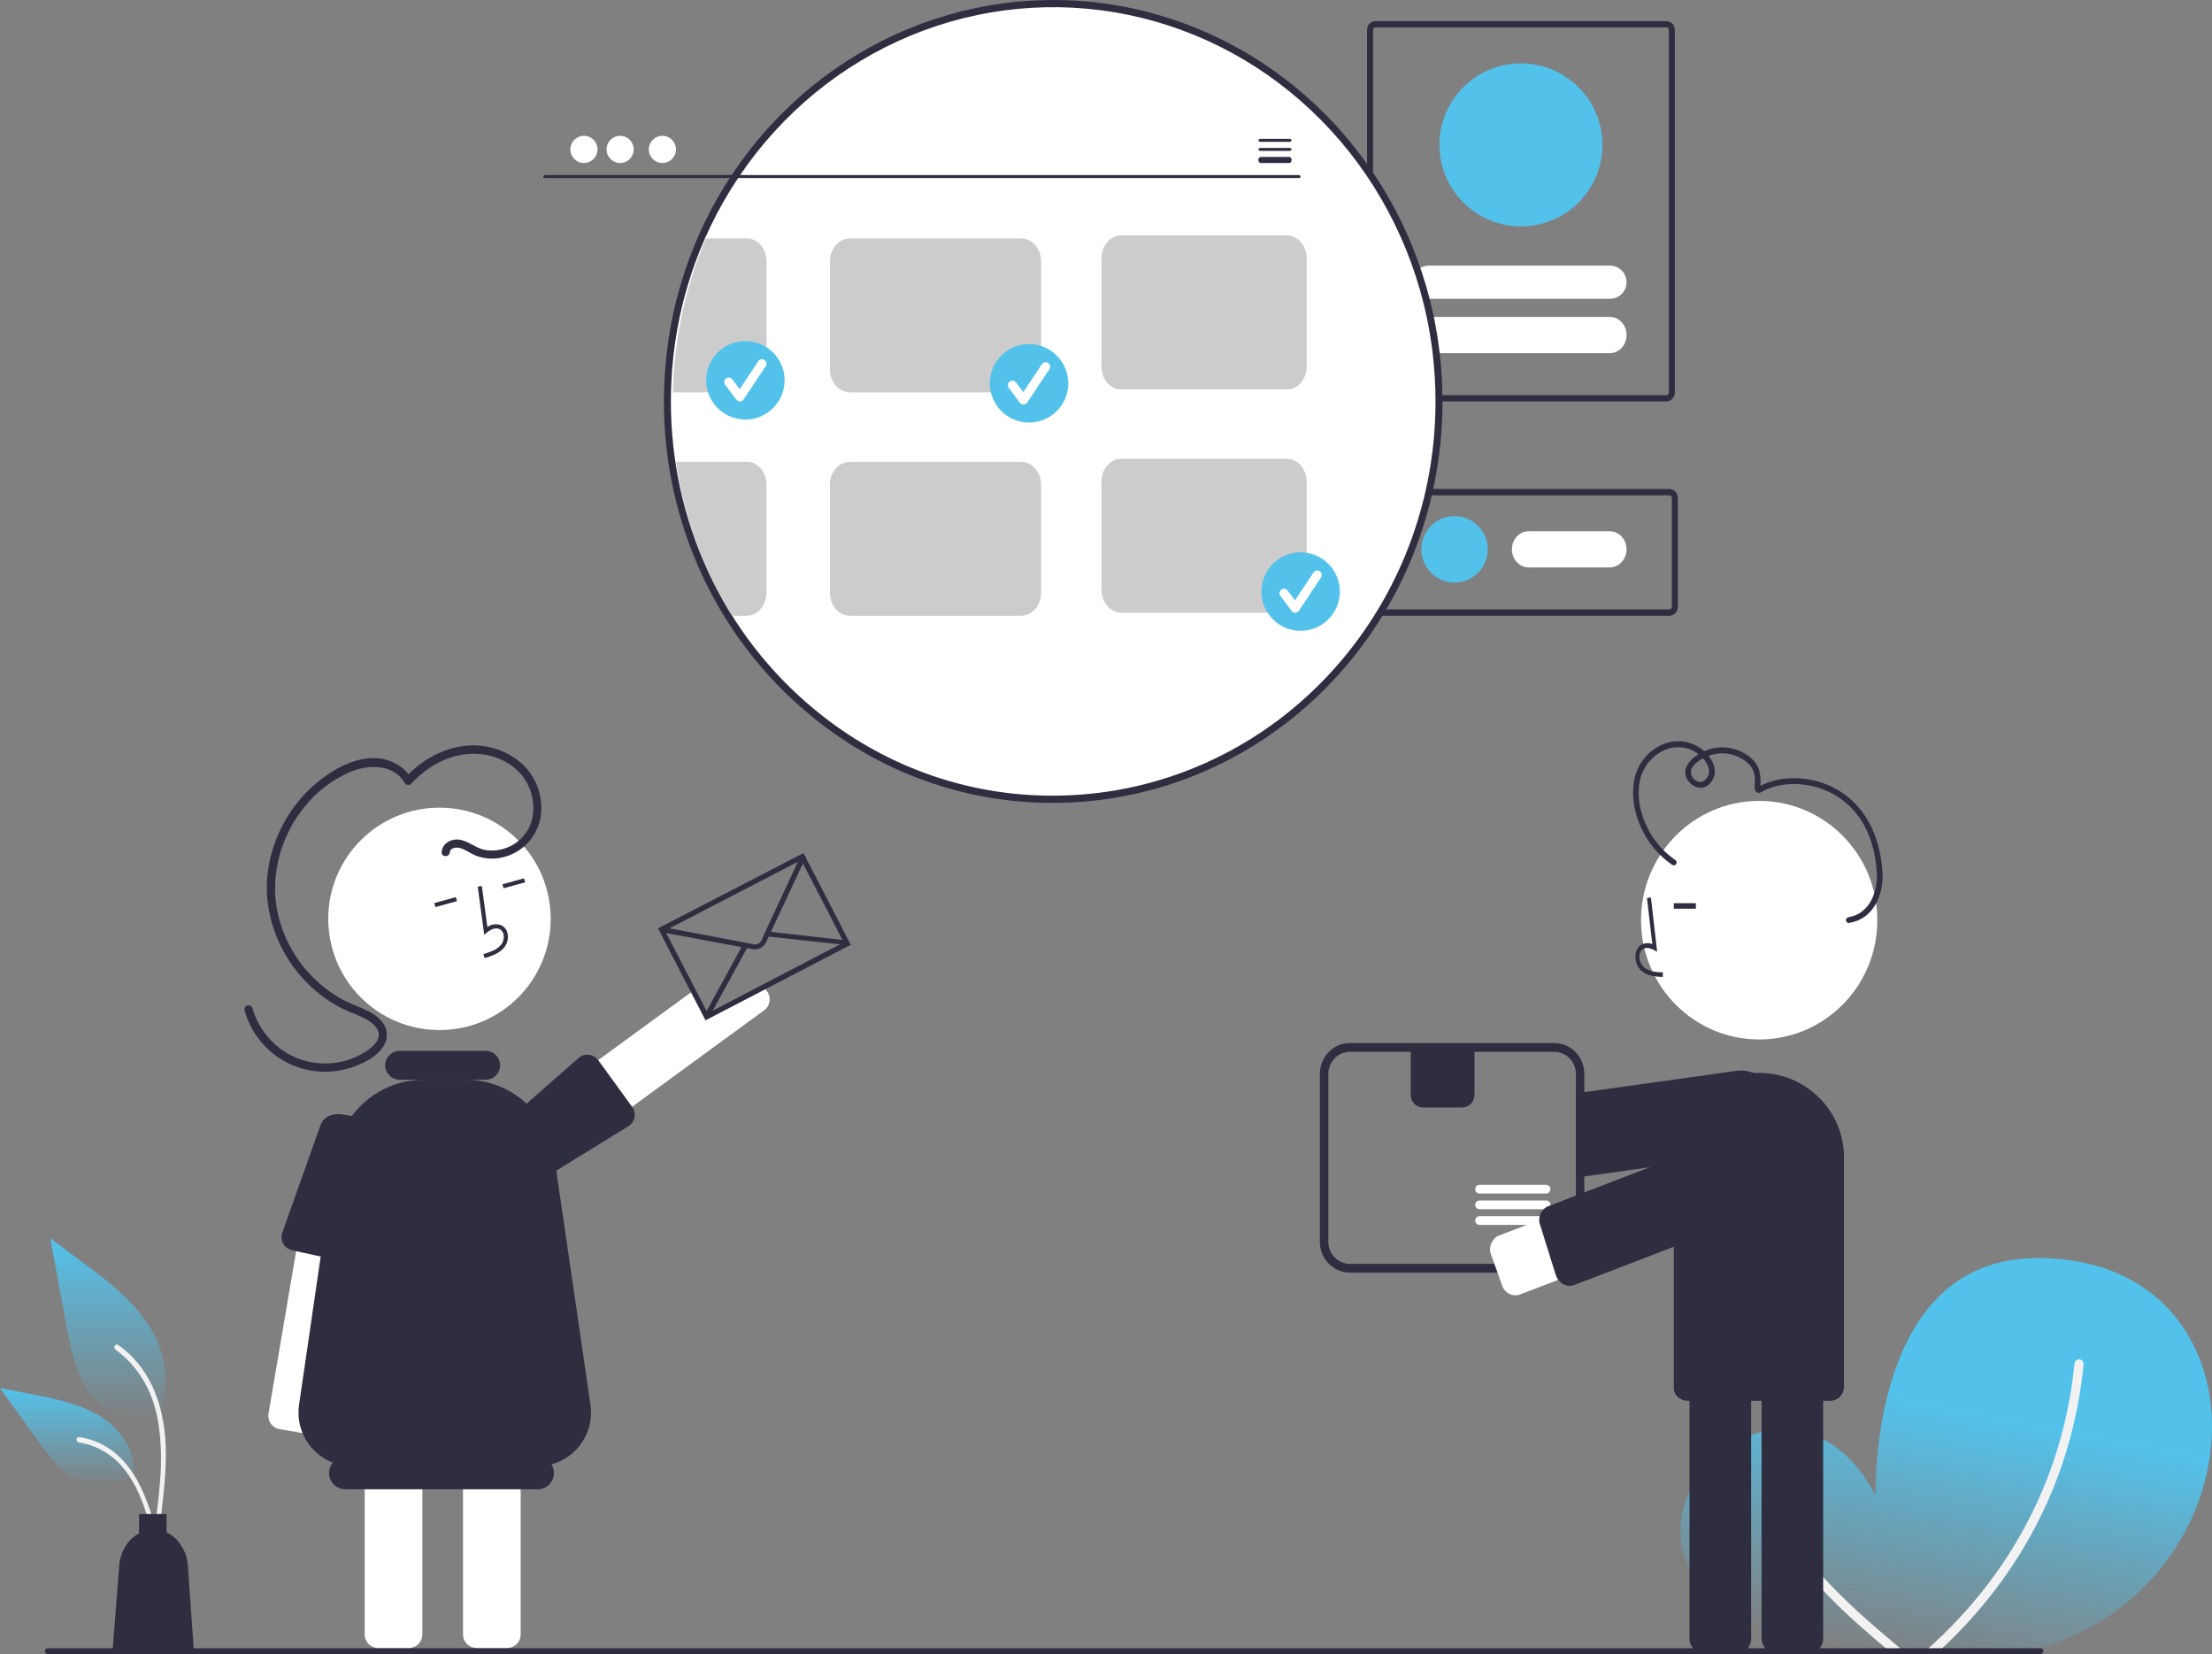
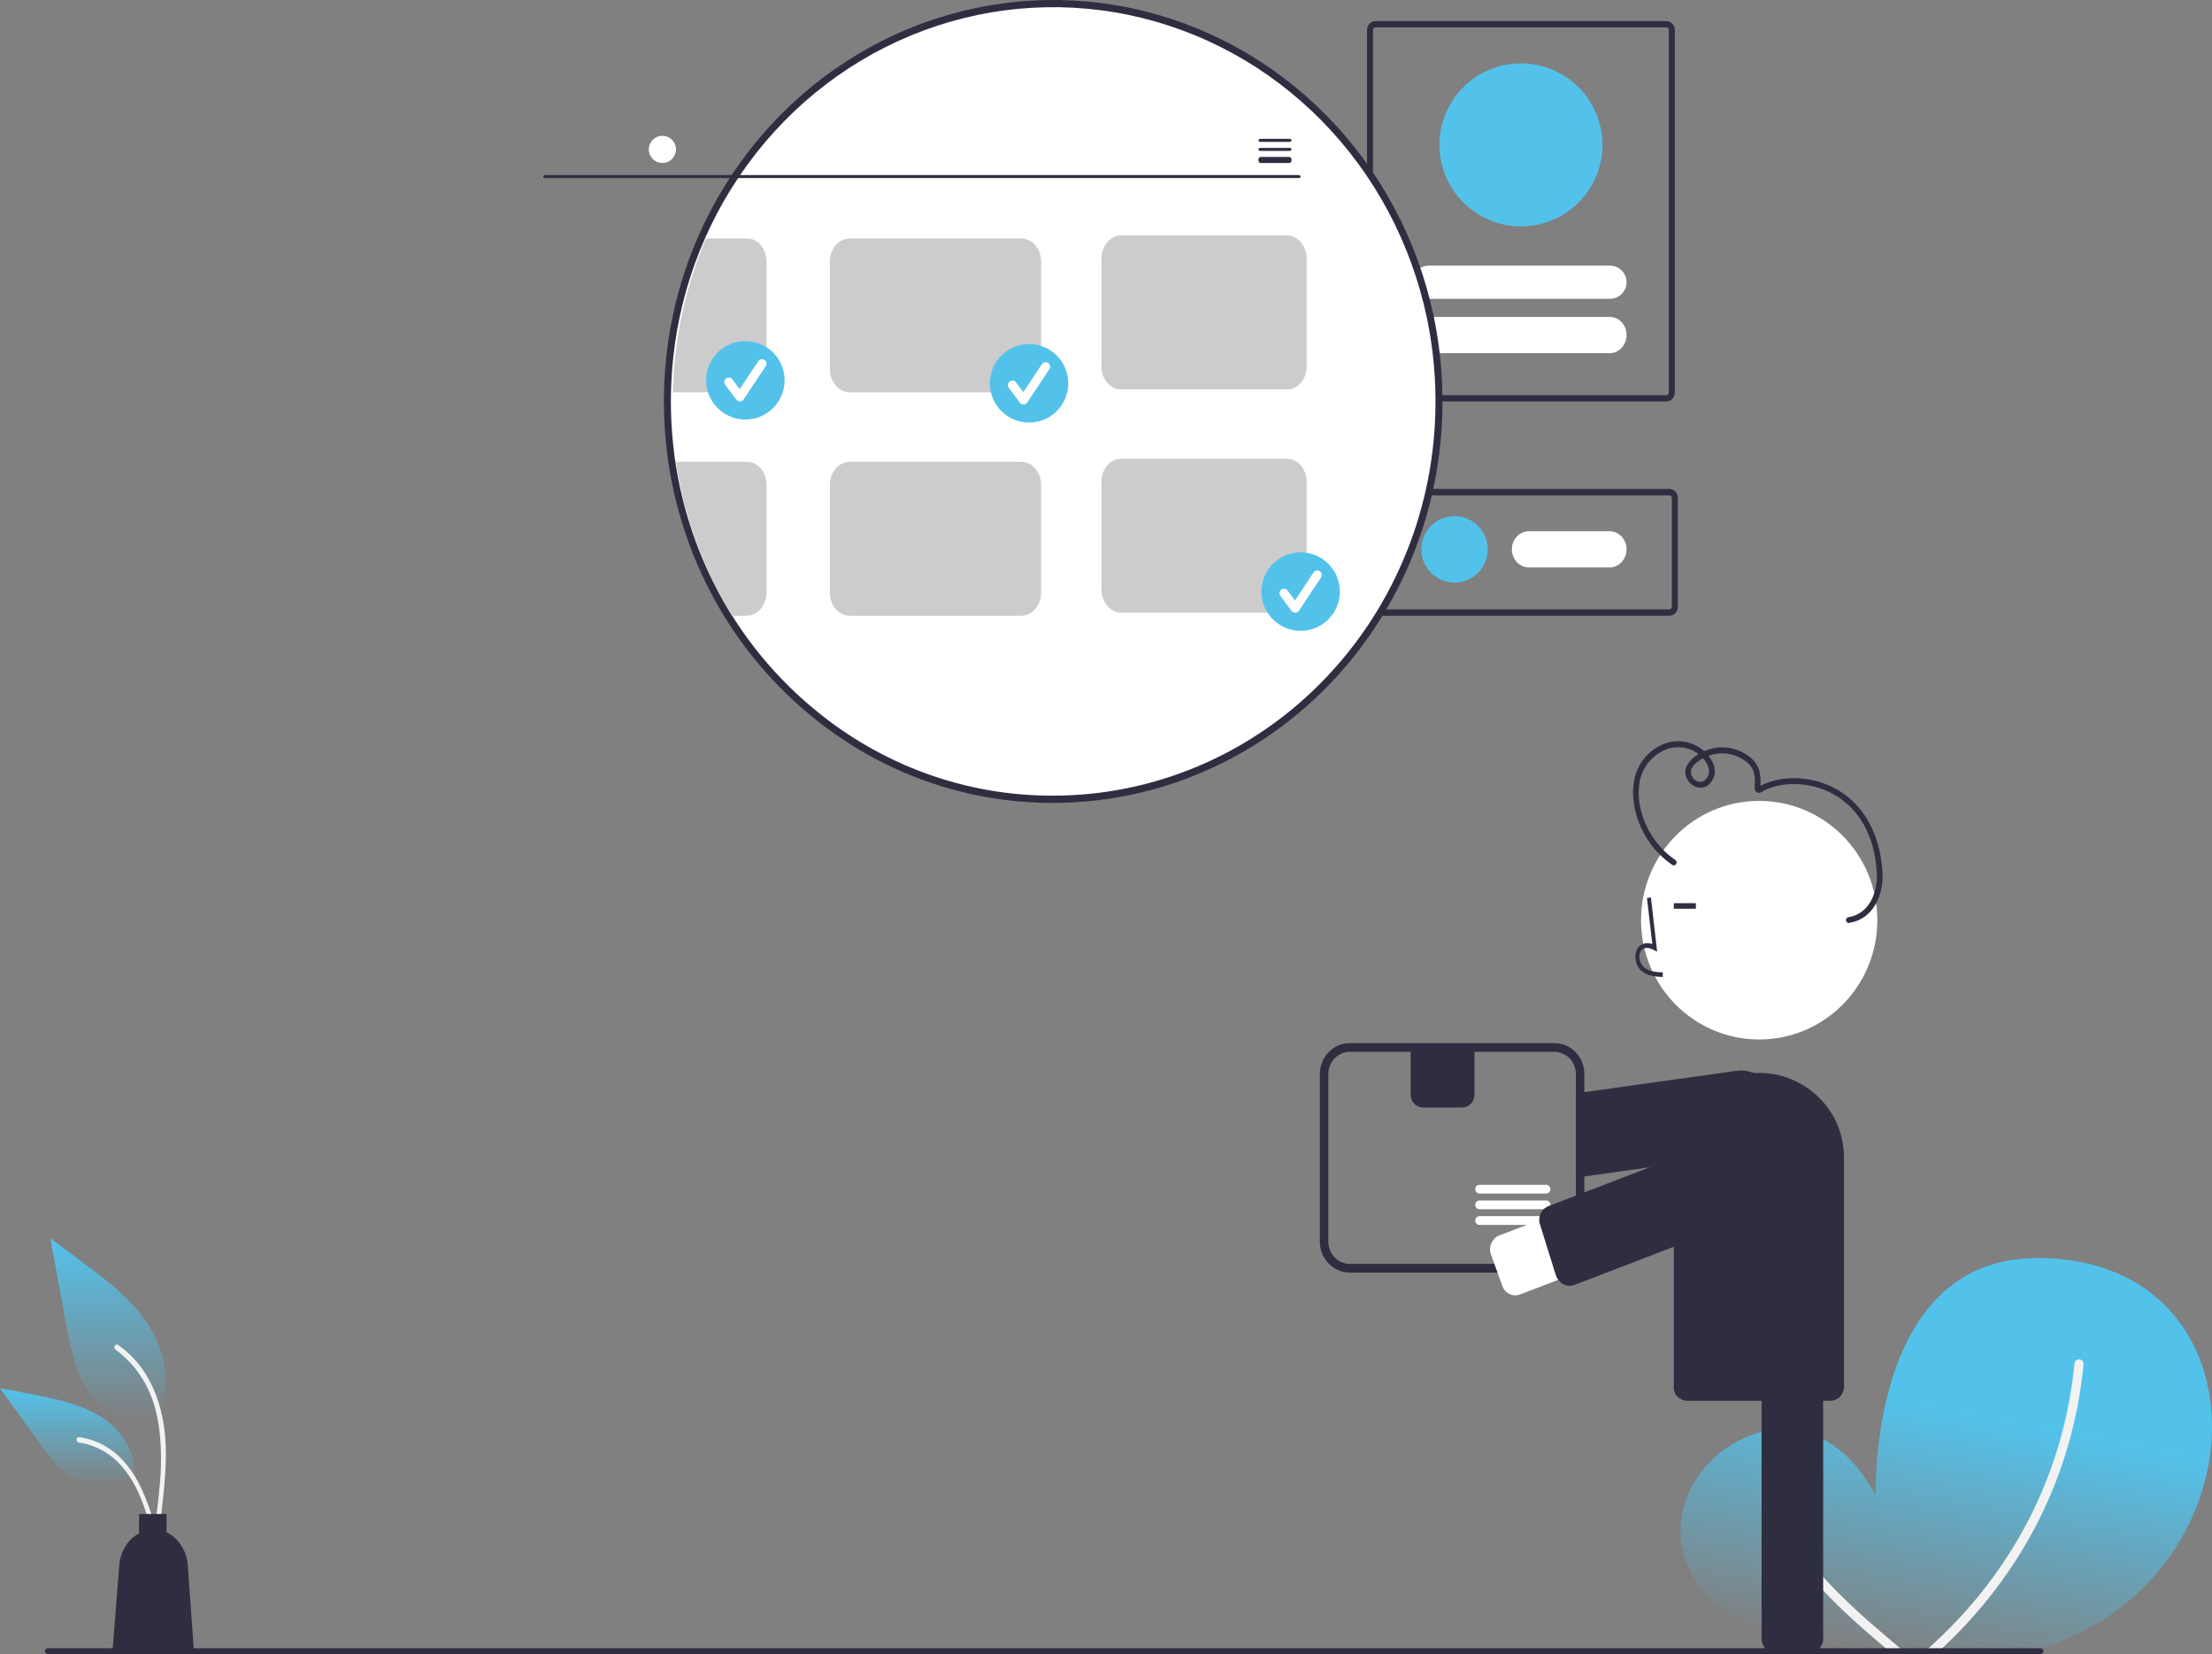
<svg xmlns="http://www.w3.org/2000/svg" width="733" height="548" viewBox="0 0 733 548" fill="none">
  <rect x="0" y="0" width="733" height="548" fill="#808080" stroke="none" />
  <path d="M552.197 133C552.941 132.996 553.652 132.685 554.177 132.137C554.702 131.589 554.998 130.847 555 130.073V9.918C554.998 9.145 554.702 8.404 554.177 7.857C553.652 7.31 552.94 7.002 552.197 7H455.803C455.059 7 454.346 7.307 453.821 7.855C453.295 8.402 453 9.144 453 9.918V130.073C453 130.848 453.295 131.591 453.82 132.14C454.346 132.688 455.059 132.998 455.803 133H552.197ZM553.007 130.073C553.007 130.297 552.922 130.511 552.77 130.67C552.618 130.828 552.412 130.917 552.197 130.917H455.803C455.588 130.917 455.382 130.828 455.23 130.67C455.078 130.511 454.993 130.297 454.993 130.073V9.918C454.993 9.695 455.078 9.48 455.23 9.322C455.382 9.164 455.588 9.075 455.803 9.075H552.197C552.412 9.075 552.618 9.164 552.77 9.322C552.922 9.48 553.007 9.695 553.007 9.918V130.073Z" fill="#2F2E41" />
  <path d="M553.197 162H456.803C456.059 162.002 455.346 162.316 454.82 162.873C454.295 163.431 454 164.185 454 164.972V201.037C454 201.823 454.295 202.576 454.821 203.132C455.347 203.688 456.059 204 456.803 204H553.197C553.94 203.998 554.652 203.685 555.177 203.13C555.702 202.574 555.998 201.822 556 201.037V164.963C555.998 164.178 555.702 163.426 555.177 162.87C554.652 162.315 553.94 162.002 553.197 162ZM455.993 164.972C455.993 164.745 456.078 164.527 456.23 164.366C456.382 164.206 456.588 164.115 456.803 164.115H553.197C553.412 164.115 553.618 164.206 553.77 164.366C553.922 164.527 554.007 164.745 554.007 164.972V201.037C554.007 201.264 553.922 201.482 553.77 201.642C553.618 201.803 553.412 201.893 553.197 201.893H456.803C456.588 201.893 456.382 201.803 456.23 201.642C456.078 201.482 455.993 201.264 455.993 201.037V164.972Z" fill="#2F2E41" />
  <path d="M533.468 88H473.532C470.477 88 468 90.462 468 93.5C468 96.538 470.477 99 473.532 99H533.468C536.523 99 539 96.538 539 93.5C539 90.462 536.523 88 533.468 88Z" fill="white" />
  <path d="M533.468 105H473.532C470.477 105 468 107.686 468 111C468 114.314 470.477 117 473.532 117H533.468C536.523 117 539 114.314 539 111C539 107.686 536.523 105 533.468 105Z" fill="white" />
  <path d="M504 75C518.912 75 531 62.912 531 48C531 33.088 518.912 21 504 21C489.088 21 477 33.088 477 48C477 62.912 489.088 75 504 75Z" fill="#53C2EB" />
  <path d="M506.626 176H533.374C534.866 176 536.297 176.632 537.352 177.757C538.407 178.883 539 180.409 539 182C539 183.591 538.407 185.117 537.352 186.243C536.297 187.368 534.866 188 533.374 188H506.626C505.134 188 503.703 187.368 502.648 186.243C501.593 185.117 501 183.591 501 182C501 180.409 501.593 178.883 502.648 177.757C503.703 176.632 505.134 176 506.626 176Z" fill="white" />
  <path d="M482 193C488.075 193 493 188.075 493 182C493 175.925 488.075 171 482 171C475.925 171 471 175.925 471 182C471 188.075 475.925 193 482 193Z" fill="#53C2EB" />
  <path d="M52.743 469.05C49.395 470.292 45.787 470.593 42.29 469.92C38.79 469.245 35.532 467.61 32.858 465.185C25.945 458.933 23.753 448.496 21.899 438.765C20.222 429.198 18.368 419.805 16.682 410.248L27.631 418.424C35.555 424.328 43.639 430.416 49.174 438.939C54.71 447.462 57.098 459.106 52.715 468.316" fill="url(#paint0_linear_2789_11613)" />
  <path d="M53.249 503.259C54.261 494.388 55.441 485.343 54.766 476.307C54.092 468.306 51.9 460.488 47.517 454.082C45.23 450.738 42.373 447.85 39.087 445.558C38.244 445.037 37.401 446.428 38.244 447.124C43.906 451.253 48.199 457.08 50.542 463.813C53.24 471.466 53.577 479.989 53.24 488.155C52.902 492.986 52.397 498.069 51.722 502.94V503.626C51.891 503.8 52.059 503.974 52.228 503.974H52.734C53.071 503.8 53.24 503.626 53.24 503.288L53.249 503.259Z" fill="#F2F2F2" />
  <path d="M44.463 488.048C42.362 489.935 39.859 491.283 37.157 491.981C34.37 492.615 31.473 492.525 28.727 491.72C21.759 489.662 16.813 483.275 12.607 477.428L0 459.889L10.612 461.938C18.237 463.436 26.02 464.982 32.736 468.934C39.452 472.886 44.725 480.076 44.379 487.671" fill="url(#paint1_linear_2789_11613)" />
  <path d="M52.584 509.907C49.456 498.601 45.775 485.913 35.481 479.477C32.639 477.724 29.48 476.59 26.198 476.143C25.177 476.075 24.99 477.641 26.133 477.921C31.659 478.738 36.725 481.553 40.426 485.864C43.986 489.942 46.43 495.18 48.172 500.437C49.315 503.751 50.139 506.989 51.114 510.264C51.413 511.231 52.884 510.873 52.584 509.907Z" fill="#F2F2F2" />
  <path d="M62.232 518.691C62.12 516.322 61.36 514.033 60.041 512.091C58.892 510.151 57.196 508.62 55.179 507.704V501.616H46.084V508.052C44.191 509.016 42.609 510.526 41.532 512.4C40.363 514.277 39.667 516.427 39.509 518.652L37.289 547.034H64.255L62.232 518.691Z" fill="#2F2E41" />
  <path d="M673.157 546.966H641.901H626.699H598.599C507.566 519.097 589.036 434.04 621.435 495.305C621.754 492.977 619.496 416.8 675.19 416.8C753.925 416.868 751.247 525.9 673.157 546.966Z" fill="url(#paint2_linear_2789_11613)" />
  <path d="M689.08 450.38H688.921C688.549 450.383 688.191 450.528 687.916 450.787C687.641 451.045 687.469 451.4 687.432 451.782C683.835 488.213 667.191 520.749 639.297 545.874C639.144 546.016 639.02 546.188 638.933 546.381C638.846 546.574 638.798 546.783 638.791 546.995V547.488H642.097L642.229 547.362C670.15 521.831 686.823 488.889 690.438 452.091C690.459 451.886 690.44 451.68 690.383 451.483C690.326 451.286 690.231 451.102 690.105 450.943C689.979 450.784 689.823 450.653 689.647 450.556C689.471 450.459 689.279 450.4 689.08 450.38Z" fill="#F2F2F2" />
  <path d="M588.136 501.906C587.91 501.565 587.562 501.331 587.169 501.254C586.775 501.178 586.368 501.267 586.038 501.5C585.708 501.733 585.48 502.092 585.407 502.498C585.333 502.904 585.418 503.324 585.645 503.664C599.751 524.876 613.913 536.829 626.408 547.362L626.539 547.469H629.883V546.985C629.883 546.76 629.835 546.536 629.741 546.333C629.647 546.129 629.51 545.949 629.34 545.806C615.889 534.51 601.999 522.808 588.136 501.906Z" fill="#F2F2F2" />
  <path d="M582.947 344.392C604.584 344.392 622.099 326.708 622.099 304.869C622.099 283.03 604.584 265.346 582.947 265.346C561.31 265.346 543.795 283.03 543.795 304.869C543.795 326.708 561.31 344.392 582.947 344.392Z" fill="white" />
  <path d="M583.745 542.849V450.97C583.736 450.325 583.86 449.685 584.106 449.093C584.353 448.5 584.718 447.967 585.178 447.53C586.074 446.636 587.275 446.14 588.521 446.148H599.377C600.624 446.14 601.825 446.636 602.721 447.53C603.614 448.441 604.128 449.675 604.154 450.97V542.849C604.163 543.496 604.04 544.137 603.793 544.731C603.546 545.325 603.181 545.86 602.721 546.299C601.825 547.193 600.624 547.689 599.377 547.681H588.503C587.256 547.689 586.055 547.193 585.159 546.299C584.71 545.852 584.353 545.316 584.11 544.723C583.867 544.131 583.743 543.493 583.745 542.849Z" fill="#2F2E41" />
-   <path d="M559.86 542.946V452.787C559.873 451.519 560.363 450.306 561.227 449.404C562.146 448.537 563.345 448.055 564.59 448.052H575.549C576.797 448.036 578.003 448.521 578.911 449.404C579.358 449.836 579.711 450.361 579.947 450.944C580.183 451.527 580.296 452.155 580.279 452.787V542.946C580.266 544.214 579.776 545.427 578.911 546.328C577.993 547.195 576.794 547.678 575.549 547.681H564.721C563.47 547.699 562.26 547.213 561.349 546.328C560.874 545.913 560.493 545.395 560.236 544.81C559.978 544.225 559.85 543.588 559.86 542.946Z" fill="#2F2E41" />
  <path d="M554.661 459.551V383.5C554.684 379.798 555.425 376.138 556.841 372.735C558.257 369.333 560.318 366.258 562.904 363.69C568.292 358.422 575.431 355.482 582.854 355.476C590.29 355.417 597.452 358.366 602.805 363.69C605.415 366.238 607.492 369.31 608.91 372.717C610.327 376.123 611.055 379.793 611.048 383.5V459.551C611.035 460.751 610.564 461.897 609.737 462.74C608.857 463.615 607.68 464.1 606.458 464.093H559.157C557.938 464.083 556.768 463.6 555.879 462.74C555.464 462.331 555.14 461.834 554.929 461.284C554.719 460.733 554.628 460.142 554.661 459.551Z" fill="#2F2E41" />
  <path d="M551.008 323.684V322.167C548.572 322.07 546.418 321.877 544.826 320.524C544.35 320.095 543.967 319.569 543.702 318.978C543.404 318.379 543.244 317.718 543.233 317.045C543.205 316.617 543.269 316.188 543.421 315.789C543.551 315.405 543.741 315.046 543.983 314.726C545.013 313.663 546.793 314.049 548.01 314.726L549.134 315.306L547.074 297.332L545.762 297.525L547.542 312.793C546.81 312.494 546.012 312.407 545.236 312.544C544.46 312.68 543.734 313.034 543.14 313.566C542.722 314.005 542.402 314.532 542.203 315.112C542.011 315.737 541.917 316.39 541.922 317.045C541.964 317.941 542.154 318.824 542.484 319.654C542.82 320.444 543.334 321.14 543.983 321.683C546.137 323.49 548.853 323.587 551.008 323.684Z" fill="#2F2E41" />
  <path d="M561.966 299.235H554.66V301.071H561.966V299.235Z" fill="#2F2E41" />
  <path d="M522.195 364.801V385.703L525.005 385.317L581.458 377.586C582.056 377.489 582.634 377.294 583.172 377.006C583.692 376.665 584.154 376.237 584.539 375.74C584.928 375.229 585.209 374.64 585.364 374.011C585.511 373.378 585.549 372.724 585.476 372.078L584.099 361.197C583.937 359.933 583.297 358.787 582.32 358.008C581.84 357.612 581.286 357.322 580.693 357.156C580.1 356.99 579.481 356.951 578.873 357.042L525.005 364.425L522.195 364.801Z" fill="white" />
  <path d="M522.195 362.25V390.168L525.005 389.772L578.517 382.273C580.252 382.032 581.925 381.444 583.443 380.543C584.996 379.703 586.347 378.514 587.396 377.064C588.478 375.626 589.279 373.985 589.756 372.233C590.254 370.48 590.382 368.638 590.131 366.831C589.895 365.039 589.329 363.311 588.464 361.738C587.64 360.139 586.486 358.747 585.083 357.66C583.688 356.547 582.097 355.724 580.399 355.235C578.738 354.679 576.974 354.53 575.248 354.8L524.996 361.844L522.195 362.25Z" fill="#2F2E41" />
  <path d="M488.852 393.985C488.852 394.369 489 394.738 489.263 395.01C489.527 395.282 489.884 395.434 490.257 395.434H512.371C512.744 395.434 513.101 395.282 513.364 395.01C513.628 394.738 513.776 394.369 513.776 393.985C513.776 393.6 513.628 393.232 513.364 392.96C513.101 392.688 512.744 392.535 512.371 392.535H490.257C489.884 392.535 489.527 392.688 489.263 392.96C489 393.232 488.852 393.6 488.852 393.985Z" fill="white" />
  <path d="M488.852 399.184C488.852 399.568 489 399.937 489.263 400.209C489.527 400.481 489.884 400.633 490.257 400.633H512.371C512.744 400.633 513.101 400.481 513.364 400.209C513.628 399.937 513.776 399.568 513.776 399.184C513.776 398.799 513.628 398.431 513.364 398.159C513.101 397.887 512.744 397.734 512.371 397.734H490.257C489.884 397.734 489.527 397.887 489.263 398.159C489 398.431 488.852 398.799 488.852 399.184Z" fill="white" />
  <path d="M488.852 404.373C488.852 404.757 489 405.126 489.263 405.398C489.527 405.67 489.884 405.823 490.257 405.823H512.371C512.744 405.823 513.101 405.67 513.364 405.398C513.628 405.126 513.776 404.757 513.776 404.373C513.776 403.989 513.628 403.62 513.364 403.348C513.101 403.076 512.744 402.924 512.371 402.924H490.257C489.884 402.924 489.527 403.076 489.263 403.348C489 403.62 488.852 403.989 488.852 404.373Z" fill="white" />
  <path d="M447.292 345.581H515.078C517.709 345.581 520.233 346.659 522.095 348.578C523.957 350.497 525.004 353.1 525.006 355.815V411.408C525.001 414.121 523.953 416.722 522.092 418.639C520.23 420.555 517.708 421.632 515.078 421.632H447.292C444.662 421.632 442.139 420.555 440.278 418.639C438.416 416.722 437.368 414.121 437.363 411.408V355.815C437.366 353.1 438.413 350.497 440.275 348.578C442.136 346.659 444.66 345.581 447.292 345.581ZM440.173 411.408C440.178 413.352 440.93 415.215 442.265 416.589C443.599 417.962 445.407 418.733 447.292 418.733H515.078C516.962 418.733 518.77 417.962 520.105 416.589C521.439 415.215 522.191 413.352 522.196 411.408V355.815C522.191 353.869 521.439 352.005 520.105 350.63C518.771 349.256 516.963 348.483 515.078 348.48H488.598V362.753C488.598 363.302 488.493 363.845 488.289 364.353C488.085 364.86 487.787 365.32 487.41 365.708C487.033 366.096 486.586 366.403 486.094 366.612C485.602 366.822 485.075 366.929 484.543 366.927H471.514C470.982 366.929 470.455 366.822 469.964 366.612C469.472 366.403 469.026 366.095 468.65 365.708C468.274 365.32 467.976 364.859 467.773 364.352C467.57 363.845 467.466 363.301 467.467 362.753V348.48H447.292C445.406 348.483 443.598 349.256 442.264 350.63C440.93 352.005 440.178 353.869 440.173 355.815V411.408Z" fill="#2F2E41" />
  <path d="M494.236 411.814C494.516 411.228 494.889 410.696 495.341 410.239C495.785 409.785 496.333 409.452 496.933 409.272L581.176 377.026C581.754 376.83 582.357 376.729 582.965 376.726C583.583 376.756 584.19 376.894 584.764 377.132C585.329 377.424 585.845 377.809 586.29 378.272C586.729 378.728 587.051 379.289 587.227 379.905L590.974 390.322C591.198 390.915 591.305 391.548 591.287 392.184C591.27 392.82 591.128 393.445 590.871 394.024C590.614 394.623 590.238 395.161 589.767 395.6C589.296 396.04 588.74 396.372 588.136 396.575L503.836 428.821C503.262 429.053 502.649 429.163 502.033 429.147C501.417 429.13 500.811 428.987 500.249 428.725C499.675 428.463 499.16 428.08 498.737 427.601C498.314 427.122 497.994 426.556 497.795 425.942L494.048 415.525C493.911 415.189 493.823 414.834 493.786 414.471C493.688 413.559 493.844 412.638 494.236 411.814Z" fill="white" />
  <path d="M515.583 422.55L510.291 405.61C509.914 404.399 510.015 403.083 510.572 401.948C510.853 401.377 511.241 400.869 511.714 400.454C512.187 400.04 512.735 399.726 513.326 399.532L577.019 375.083C578.687 374.515 580.448 374.299 582.199 374.446C583.949 374.594 585.653 375.103 587.209 375.943C590.347 377.616 592.732 380.482 593.86 383.935C594.412 385.655 594.623 387.472 594.482 389.278C594.34 391.084 593.848 392.842 593.035 394.449C591.41 397.687 588.63 400.147 585.28 401.31L521.587 425.768C520.41 426.16 519.131 426.056 518.028 425.478C516.894 424.842 516.025 423.801 515.583 422.55Z" fill="#2F2E41" />
  <path d="M612.723 305.807C612.475 305.827 612.228 305.745 612.039 305.578C611.849 305.411 611.731 305.174 611.712 304.917C611.692 304.661 611.771 304.407 611.933 304.212C612.094 304.016 612.325 303.894 612.573 303.874C619.523 302.734 622.277 295.476 621.94 289.205C621.003 273.743 613.575 266.496 607.525 263.114C599.938 258.891 590.084 258.63 583.565 262.476C583.347 262.611 583.098 262.683 582.844 262.683C582.589 262.683 582.34 262.611 582.122 262.476C581.902 262.333 581.724 262.13 581.606 261.89C581.489 261.65 581.438 261.381 581.457 261.113C581.813 255.943 581.167 253.383 576.222 250.851C574.659 250.089 572.965 249.66 571.238 249.586C569.512 249.513 567.789 249.799 566.171 250.426C568.101 252.803 568.756 255.528 567.857 257.634C566.359 261.113 563.633 261.422 561.769 260.63C559.521 259.664 557.732 256.948 558.744 254.185C559.634 252.323 561.087 250.81 562.884 249.875C561.129 248.536 559.039 247.743 556.862 247.589C554.685 247.435 552.51 247.926 550.595 249.005C548.774 249.963 547.183 251.328 545.937 252.999C544.691 254.671 543.822 256.607 543.392 258.668C542.796 261.901 542.917 265.232 543.748 268.409C545.453 275.174 549.514 281.054 555.156 284.924C555.261 284.993 555.352 285.082 555.423 285.188C555.494 285.293 555.544 285.412 555.57 285.537C555.596 285.662 555.597 285.792 555.575 285.918C555.552 286.044 555.505 286.164 555.436 286.271C555.368 286.378 555.279 286.47 555.176 286.542C555.073 286.613 554.957 286.663 554.835 286.688C554.713 286.713 554.588 286.712 554.466 286.686C554.344 286.66 554.228 286.61 554.126 286.538C548.101 282.397 543.766 276.112 541.949 268.883C541.044 265.415 540.916 261.78 541.575 258.253C542.058 255.904 543.042 253.695 544.457 251.788C545.871 249.88 547.68 248.322 549.752 247.227C552.118 245.906 554.817 245.356 557.492 245.649C560.167 245.942 562.694 247.065 564.738 248.87L565.01 248.754C566.928 247.937 568.99 247.542 571.064 247.596C573.138 247.649 575.179 248.149 577.055 249.063C582.572 251.875 583.612 255.132 583.368 260.36C590.412 256.639 600.565 257.016 608.414 261.384C617.566 266.467 623.036 276.294 623.813 289.031C624.244 296.153 621.003 304.405 612.92 305.729L612.723 305.807ZM564.317 251.237C562.162 252.387 560.823 253.846 560.458 254.861C560.239 255.659 560.321 256.514 560.688 257.252C561.054 257.991 561.678 258.559 562.434 258.842C563.942 259.48 565.244 258.755 566.096 256.852C566.752 255.325 566.04 253.131 564.317 251.237Z" fill="#2F2E41" />
  <path d="M476 132.501C476 134.894 475.943 137.321 475.82 139.697C475.364 148.484 474.054 157.201 471.908 165.716L471.802 165.818V166.207C471.525 167.323 471.231 168.414 470.928 169.462L470.879 169.623C470.414 171.314 469.891 173.005 469.352 174.646L469.303 174.815C460.758 200.824 444.562 223.411 422.989 239.406C401.415 255.4 375.546 264 349.012 263.999C320.136 264.115 292.103 253.93 269.63 235.156C258.769 226.132 249.411 215.326 241.927 203.167C241.396 202.322 240.874 201.476 240.367 200.571C233.497 188.875 228.443 176.135 225.389 162.816C224.632 159.484 224.001 156.127 223.495 152.745C223.413 152.229 223.339 151.713 223.266 151.189C222.42 145.004 221.997 138.765 222 132.518C222 131.377 222 130.218 222 129.077C222 128.722 222 128.358 222 128.011C222 127.487 222 126.971 222.057 126.464C222.755 109.945 226.483 93.714 233.042 78.637C236.189 71.424 239.961 64.521 244.312 58.013C244.475 57.768 244.631 57.531 244.802 57.286C258.949 36.284 278.709 20.014 301.659 10.473C324.608 0.931 349.749 -1.467 373.995 3.573C398.242 8.612 420.541 20.87 438.156 38.843C455.771 56.816 467.936 79.721 473.158 104.749L473.248 105.155C473.991 108.825 474.604 112.605 475.045 116.384C475.681 121.731 476 127.114 476 132.501Z" fill="white" />
  <path d="M478 133.002C478.006 127.555 477.685 122.113 477.039 116.707C476.574 112.785 475.939 108.871 475.148 105.057V104.629L475.034 104.528C469.661 79.268 457.263 56.17 439.357 38.061C421.45 19.951 398.812 7.616 374.212 2.563C349.612 -2.489 324.117 -0.039 300.846 9.614C277.575 19.266 257.538 35.703 243.187 56.912L242.681 57.668C229.013 78.098 221.2 102.084 220.139 126.879C220.049 128.887 220 130.945 220 133.002C219.98 152.944 224.318 172.633 232.694 190.608C241.069 208.583 253.265 224.381 268.377 236.828C291.21 255.823 319.694 266.125 349.033 265.999C376.008 265.994 402.304 257.273 424.223 241.064C446.143 224.855 462.585 201.971 471.238 175.629L471.303 175.436C471.825 173.832 472.33 172.186 472.77 170.615C472.77 170.531 472.826 170.455 472.843 170.397C473.161 169.288 473.47 168.12 473.772 166.944L473.935 166.281C476.064 157.756 477.365 149.033 477.821 140.243C477.935 137.916 478 135.396 478 133.002ZM471.482 166.096V166.474C471.197 167.574 470.904 168.658 470.602 169.699L470.554 169.859C470.081 171.539 469.568 173.219 469.03 174.848L468.981 175.016C460.455 200.851 444.298 223.285 422.778 239.173C401.257 255.06 375.453 263.604 348.984 263.605C320.191 263.719 292.239 253.608 269.827 234.971C254.983 222.749 243.003 207.235 234.776 189.581C226.55 171.927 222.291 152.588 222.314 133.002C222.314 130.987 222.363 128.962 222.452 126.988C223.49 102.638 231.155 79.081 244.572 59.012C244.734 58.777 244.889 58.533 245.06 58.289C259.172 37.428 278.884 21.266 301.777 11.788C324.669 2.309 349.748 -0.073 373.936 4.932C398.123 9.937 420.368 22.112 437.94 39.964C455.512 57.815 467.648 80.567 472.859 105.427L472.941 105.83C473.69 109.484 474.301 113.239 474.741 117.001C475.378 122.31 475.694 127.654 475.686 133.002C475.686 135.379 475.629 137.79 475.499 140.15C475.045 148.878 473.743 157.536 471.613 165.995L471.482 166.096Z" fill="#2F2E41" />
-   <path d="M193.5 54C195.985 54 198 51.985 198 49.5C198 47.015 195.985 45 193.5 45C191.015 45 189 47.015 189 49.5C189 51.985 191.015 54 193.5 54Z" fill="white" />
-   <path d="M205.5 54C207.985 54 210 51.985 210 49.5C210 47.015 207.985 45 205.5 45C203.015 45 201 47.015 201 49.5C201 51.985 203.015 54 205.5 54Z" fill="white" />
  <path d="M219.5 54C221.985 54 224 51.985 224 49.5C224 47.015 221.985 45 219.5 45C217.015 45 215 47.015 215 49.5C215 51.985 217.015 54 219.5 54Z" fill="white" />
  <path d="M427.277 46H417.723C417.532 46 417.348 46.053 417.212 46.146C417.076 46.24 417 46.367 417 46.5C417 46.633 417.076 46.76 417.212 46.854C417.348 46.947 417.532 47 417.723 47H427.277C427.468 47 427.652 46.947 427.788 46.854C427.924 46.76 428 46.633 428 46.5C428 46.367 427.924 46.24 427.788 46.146C427.652 46.053 427.468 46 427.277 46Z" fill="#2F2E41" />
  <path d="M427.277 49H417.723C417.532 49 417.348 49.053 417.212 49.146C417.076 49.24 417 49.367 417 49.5C417 49.633 417.076 49.76 417.212 49.854C417.348 49.947 417.532 50 417.723 50H427.277C427.468 50 427.652 49.947 427.788 49.854C427.924 49.76 428 49.633 428 49.5C428 49.367 427.924 49.24 427.788 49.146C427.652 49.053 427.468 49 427.277 49Z" fill="#2F2E41" />
  <path d="M427.277 52H417.723C417.532 52 417.348 52.105 417.212 52.293C417.076 52.48 417 52.735 417 53C417 53.265 417.076 53.52 417.212 53.707C417.348 53.895 417.532 54 417.723 54H427.277C427.468 54 427.652 53.895 427.788 53.707C427.924 53.52 428 53.265 428 53C428 52.735 427.924 52.48 427.788 52.293C427.652 52.105 427.468 52 427.277 52Z" fill="#2F2E41" />
  <path d="M254 86.644V122.374C254 126.589 251.127 130.009 247.59 130H223C223 129.641 223 129.273 223 128.923C223 128.393 223 127.871 223.057 127.358C223.748 110.655 227.443 94.244 233.943 79H247.557C251.159 79 254 82.42 254 86.644Z" fill="#CCCCCC" />
  <path d="M338.38 79H281.62C277.967 79 275 82.417 275 86.637V122.312C275 126.532 277.967 129.949 281.62 130H338.38C342.033 130 344.992 126.583 345 122.312V86.637C344.992 82.417 342.033 79 338.38 79Z" fill="#CCCCCC" />
  <path d="M426.529 78H371.431C367.882 78 365.008 81.42 365 85.644V121.356C365 125.571 367.882 128.991 371.431 129H426.569C430.126 129 433 125.58 433 121.356V85.644C432.959 81.42 430.085 78 426.529 78Z" fill="#CCCCCC" />
  <path d="M254 160.614V196.309C254 200.531 251.09 203.949 247.489 204H242.556C242.021 203.145 241.495 202.291 240.986 201.377C234.065 189.543 228.977 176.653 225.907 163.178C225.145 159.811 224.51 156.418 224 153H247.513C251.114 152.983 254 156.393 254 160.614Z" fill="#CCCCCC" />
  <path d="M338.38 153H281.62C277.967 153 275 156.421 275 160.636V196.355C275 200.579 277.967 204 281.62 204H338.38C342.033 204 344.992 200.579 345 196.355V160.636C344.992 156.421 342.033 153 338.38 153Z" fill="#CCCCCC" />
  <path d="M426.528 152H371.43C367.882 152 365.008 155.417 365 159.629V195.312C365 199.532 367.882 202.949 371.43 203H426.568C426.747 203 426.926 203 427.096 203C427.792 202.94 428.47 202.74 429.093 202.411C430.292 201.747 431.292 200.747 431.982 199.52C432.671 198.294 433.023 196.89 432.999 195.465V159.629C432.958 155.417 430.084 152 426.528 152Z" fill="#CCCCCC" />
  <path d="M247 139C254.18 139 260 133.18 260 126C260 118.82 254.18 113 247 113C239.82 113 234 118.82 234 126C234 133.18 239.82 139 247 139Z" fill="#53C2EB" />
  <path d="M245.182 133C244.951 133 244.724 132.946 244.518 132.843C244.311 132.74 244.132 132.59 243.994 132.405L240.362 127.541C240.229 127.387 240.129 127.207 240.068 127.012C240.007 126.818 239.987 126.613 240.008 126.41C240.03 126.207 240.093 126.011 240.193 125.834C240.294 125.656 240.429 125.502 240.592 125.379C240.755 125.256 240.941 125.168 241.138 125.121C241.336 125.073 241.542 125.067 241.742 125.102C241.943 125.138 242.134 125.214 242.303 125.326C242.473 125.438 242.618 125.585 242.729 125.755L245.114 128.935L251.224 119.752C251.325 119.575 251.461 119.42 251.624 119.298C251.786 119.175 251.973 119.088 252.171 119.041C252.369 118.993 252.574 118.987 252.775 119.023C252.975 119.059 253.166 119.135 253.336 119.248C253.505 119.361 253.65 119.507 253.761 119.678C253.872 119.849 253.946 120.042 253.98 120.243C254.013 120.444 254.005 120.65 253.956 120.848C253.907 121.046 253.817 121.231 253.694 121.393L246.412 132.328C246.282 132.526 246.106 132.69 245.899 132.805C245.692 132.921 245.461 132.984 245.224 132.991L245.182 133Z" fill="white" />
  <path d="M341 140C348.18 140 354 134.18 354 127C354 119.82 348.18 114 341 114C333.82 114 328 119.82 328 127C328 134.18 333.82 140 341 140Z" fill="#53C2EB" />
  <path d="M339.128 134C338.895 134 338.666 133.946 338.458 133.842C338.25 133.738 338.069 133.587 337.929 133.401L334.3 128.513C334.061 128.195 333.959 127.795 334.015 127.402C334.071 127.009 334.281 126.654 334.599 126.416C334.917 126.177 335.317 126.075 335.71 126.131C336.103 126.187 336.458 126.397 336.697 126.715L339.093 129.917L345.265 120.663C345.486 120.334 345.828 120.106 346.216 120.029C346.605 119.951 347.008 120.032 347.337 120.252C347.666 120.472 347.894 120.814 347.971 121.203C348.049 121.591 347.968 121.995 347.748 122.324L340.412 133.332C340.279 133.53 340.101 133.694 339.893 133.81C339.685 133.927 339.452 133.992 339.213 134H339.128Z" fill="white" />
  <path d="M431 209C438.18 209 444 203.18 444 196C444 188.82 438.18 183 431 183C423.82 183 418 188.82 418 196C418 203.18 423.82 209 431 209Z" fill="#53C2EB" />
  <path d="M429.191 203C428.96 203 428.732 202.946 428.526 202.842C428.319 202.739 428.139 202.588 428.001 202.403L424.362 197.53C424.229 197.375 424.129 197.195 424.068 196.999C424.007 196.804 423.987 196.598 424.008 196.395C424.03 196.192 424.093 195.995 424.194 195.817C424.294 195.639 424.43 195.483 424.593 195.36C424.756 195.237 424.942 195.149 425.14 195.101C425.339 195.054 425.544 195.047 425.745 195.083C425.946 195.118 426.137 195.195 426.307 195.307C426.478 195.42 426.623 195.567 426.734 195.738L429.123 198.93L435.244 189.714C435.348 189.542 435.486 189.394 435.649 189.277C435.812 189.161 435.997 189.078 436.192 189.035C436.388 188.992 436.59 188.989 436.787 189.026C436.984 189.063 437.171 189.139 437.338 189.251C437.504 189.362 437.647 189.506 437.756 189.674C437.866 189.842 437.941 190.031 437.976 190.229C438.012 190.427 438.007 190.63 437.963 190.825C437.918 191.021 437.835 191.206 437.717 191.369L430.432 202.343C430.3 202.541 430.121 202.704 429.913 202.819C429.704 202.933 429.471 202.995 429.233 203H429.191Z" fill="white" />
  <path d="M180.732 59C180.533 58.992 180.345 58.936 180.204 58.842C180.135 58.795 180.082 58.74 180.047 58.678C180.012 58.617 179.996 58.552 180.001 58.486C180.005 58.358 180.083 58.236 180.217 58.145C180.352 58.055 180.534 58.003 180.724 58H430.33C430.514 58.013 430.684 58.071 430.808 58.163C430.932 58.256 431 58.376 431 58.5C431 58.624 430.932 58.744 430.808 58.837C430.684 58.929 430.514 58.987 430.33 59H180.732Z" fill="#2F2E41" />
  <path d="M676.182 548H15.839C15.591 548 15.352 547.898 15.177 547.717C15.001 547.536 14.902 547.29 14.902 547.034C14.902 546.777 15.001 546.532 15.177 546.35C15.352 546.169 15.591 546.067 15.839 546.067H676.182C676.431 546.067 676.669 546.169 676.845 546.35C677.02 546.532 677.119 546.777 677.119 547.034C677.119 547.29 677.02 547.536 676.845 547.717C676.669 547.898 676.431 548 676.182 548Z" fill="#2F2E41" />
  <g clip-path="url(#clip0_2789_11613)">
    <path d="M229.318 328.535L173.554 369.24C172.601 369.943 171.965 370.995 171.785 372.166C171.604 373.336 171.894 374.53 172.591 375.488L178.591 383.7C179.297 384.654 180.351 385.29 181.523 385.47C182.696 385.65 183.892 385.36 184.851 384.663L253.232 334.716C253.706 334.368 254.107 333.93 254.413 333.428C254.718 332.925 254.921 332.367 255.01 331.786C255.1 331.205 255.074 330.612 254.934 330.041C254.794 329.47 254.543 328.932 254.195 328.458L253.415 327.399L233.989 337.508L229.318 328.535Z" fill="white" />
    <path d="M281.577 312.342L281.307 311.831L275.606 300.731L266.996 284.114L267.082 283.941L266.62 283.401L266.196 282.67L218.041 307.566L233.788 338.047L281.943 313.015L281.577 312.342ZM264.395 285.529L253.541 308.837L252.289 311.668C252.084 312.048 251.777 312.364 251.403 312.582C251.029 312.799 250.603 312.909 250.17 312.9H249.939L246.886 312.284L221.845 307.566L264.395 285.529ZM245.711 313.786L234.154 334.966L220.786 309.145L245.711 313.786ZM236.205 334.822L247.541 314.123L249.689 314.508H250.247C250.642 314.521 251.035 314.469 251.413 314.354C252.429 314.008 253.276 313.289 253.782 312.342L254.745 310.31L278.36 312.871L236.205 334.822ZM255.467 308.731L266.062 286.087L274.335 301.992L279.15 311.417L255.467 308.731Z" fill="#2F2E41" />
    <path d="M108.372 381.188L118.388 382.892C119.558 383.092 120.6 383.748 121.286 384.715C121.972 385.682 122.246 386.883 122.048 388.052L107.823 471.541C107.62 472.711 106.962 473.753 105.993 474.438C105.024 475.124 103.822 475.398 102.651 475.2L92.635 473.496C91.465 473.295 90.423 472.64 89.737 471.672C89.051 470.705 88.777 469.505 88.975 468.335L103.19 384.846C103.393 383.674 104.052 382.631 105.024 381.945C105.995 381.259 107.2 380.986 108.372 381.188Z" fill="white" />
    <path d="M114.014 369.336L122.942 370.694C124.098 370.964 125.098 371.681 125.725 372.689C126.352 373.696 126.553 374.91 126.284 376.066L120.785 414.97C120.512 416.126 119.793 417.126 118.784 417.753C117.774 418.379 116.558 418.58 115.401 418.311L96.727 414.21C95.571 413.937 94.571 413.218 93.946 412.208C93.321 411.199 93.123 409.983 93.394 408.828L106.146 372.927C107.504 369.009 111.77 368.787 114.014 369.336Z" fill="#2F2E41" />
    <path d="M145.633 341.272C165.99 341.272 182.491 324.776 182.491 304.428C182.491 284.079 165.99 267.584 145.633 267.584C125.277 267.584 108.775 284.079 108.775 304.428C108.775 324.776 125.277 341.272 145.633 341.272Z" fill="white" />
    <path d="M135.493 546H125.322C124.135 545.997 122.998 545.525 122.158 544.686C121.319 543.847 120.846 542.71 120.844 541.523V456.802C120.849 455.617 121.323 454.482 122.162 453.645C123.001 452.808 124.137 452.337 125.322 452.334H135.493C136.678 452.334 137.814 452.805 138.652 453.643C139.491 454.481 139.961 455.617 139.961 456.802V541.523C139.961 542.709 139.491 543.846 138.653 544.685C137.815 545.525 136.679 545.997 135.493 546Z" fill="white" />
    <path d="M168.046 546H157.904C157.316 546 156.734 545.884 156.19 545.659C155.647 545.434 155.153 545.105 154.737 544.689C154.322 544.273 153.992 543.78 153.767 543.236C153.542 542.693 153.426 542.111 153.426 541.523V456.802C153.428 455.616 153.901 454.48 154.741 453.642C155.58 452.805 156.718 452.334 157.904 452.334H168.065C169.251 452.334 170.389 452.805 171.228 453.642C172.068 454.48 172.541 455.616 172.543 456.802V541.523C172.543 542.113 172.427 542.696 172.201 543.241C171.974 543.785 171.643 544.28 171.225 544.696C170.807 545.112 170.311 545.441 169.766 545.665C169.22 545.889 168.635 546.003 168.046 546Z" fill="white" />
    <path d="M161.911 381.188C162.084 380.003 161.911 376.576 162.874 375.864L191.96 350.312C192.43 349.96 192.965 349.704 193.534 349.559C194.104 349.414 194.696 349.383 195.278 349.467C195.859 349.551 196.418 349.749 196.923 350.049C197.428 350.35 197.869 350.747 198.22 351.217L209.45 366.689C210.158 367.639 210.461 368.831 210.291 370.005C210.122 371.178 209.493 372.236 208.544 372.946L175.086 393.559C174.133 394.267 172.937 394.568 171.762 394.396C170.587 394.225 169.528 393.595 168.816 392.644L162.72 384.548C162.085 383.691 161.774 382.637 161.843 381.573C161.882 381.419 161.892 381.303 161.911 381.188Z" fill="#2F2E41" />
    <path d="M160.591 317.434L160.187 316.116C162.643 315.365 164.781 314.604 166.081 312.958C166.446 312.473 166.703 311.914 166.832 311.321C166.962 310.728 166.962 310.114 166.832 309.521C166.762 309.154 166.609 308.809 166.383 308.511C166.158 308.214 165.866 307.973 165.532 307.807C164.193 307.191 162.527 307.971 161.419 308.905L160.456 309.713L158.309 293.741L159.676 293.558L161.506 307.143C162.162 306.665 162.928 306.361 163.732 306.258C164.537 306.155 165.355 306.258 166.11 306.555C166.634 306.808 167.093 307.178 167.451 307.638C167.808 308.097 168.055 308.633 168.171 309.203C168.35 309.999 168.352 310.824 168.178 311.621C168.003 312.418 167.655 313.167 167.159 313.815C165.484 315.933 162.777 316.761 160.591 317.434Z" fill="#2F2E41" />
    <path d="M173.646 290.995L166.498 292.97L166.865 294.297L174.013 292.322L173.646 290.995Z" fill="#2F2E41" />
-     <path d="M151.062 297.224L143.914 299.199L144.281 300.526L151.429 298.551L151.062 297.224Z" fill="#2F2E41" />
    <path d="M146.347 282.381C146.492 279.493 149.39 277.846 152.068 278.174C155.208 278.559 157.596 280.994 160.736 281.611C163.555 282.067 166.446 281.642 169.014 280.395C171.582 279.147 173.703 277.138 175.086 274.64C177.975 269.21 176.935 262.288 173.381 257.436C169.702 252.41 163.307 249.811 157.211 249.734C149.111 249.618 141.618 253.845 136.244 259.679C135.988 259.933 135.642 260.076 135.281 260.076C134.92 260.076 134.574 259.933 134.318 259.679C134.24 259.601 134.172 259.514 134.116 259.419C130.446 253.094 122.192 253.238 116.202 255.684C110.306 258.196 105.115 262.113 101.081 267.092C93.27 276.518 89.524 289.399 91.806 301.501C93.031 307.714 95.599 313.584 99.33 318.701C103.062 323.818 107.867 328.058 113.409 331.125C116.173 332.626 119.188 333.58 121.971 334.976C124.513 336.285 127.191 338.191 127.952 341.108C129.705 347.847 121.412 352.103 116.26 353.739C109.873 355.813 102.949 355.491 96.783 352.834C90.616 350.176 85.629 345.364 82.753 339.298C82.05 337.822 81.473 336.289 81.029 334.716C80.963 334.38 81.027 334.032 81.207 333.74C81.386 333.449 81.67 333.237 82 333.146C82.33 333.054 82.682 333.091 82.986 333.248C83.29 333.405 83.523 333.672 83.639 333.994C85.449 340.332 89.633 345.728 95.322 349.061C98.232 350.715 101.443 351.772 104.768 352.169C108.092 352.566 111.462 352.295 114.68 351.371C118.831 350.206 129.551 345.123 123.955 339.587C121.769 337.421 118.639 336.41 115.855 335.245C112.964 334.041 110.221 332.51 107.678 330.682C102.551 327.021 98.227 322.351 94.971 316.959C91.715 311.566 89.596 305.566 88.744 299.325C87.174 287.069 91.373 274.448 99.242 265.032C106.735 256.069 122.289 245.671 133.451 254.529C134.617 255.487 135.597 256.652 136.34 257.965L134.202 257.715C139.384 252.093 146.28 248.011 153.946 247.125C157.244 246.725 160.589 247.002 163.775 247.941C166.962 248.88 169.923 250.46 172.476 252.584C174.965 254.738 176.883 257.473 178.06 260.547C179.236 263.621 179.634 266.937 179.218 270.202C178.792 273.329 177.477 276.269 175.428 278.67C173.379 281.072 170.683 282.834 167.661 283.748C164.401 284.796 160.881 284.701 157.683 283.478C155.872 282.756 154.283 281.466 152.405 280.946C151.326 280.648 149.15 280.831 149.073 282.333C148.986 284.075 146.27 284.085 146.357 282.333L146.347 282.381Z" fill="#2F2E41" />
    <path d="M160.928 348.165H132.439C129.795 348.165 127.652 350.308 127.652 352.95C127.652 355.593 129.795 357.735 132.439 357.735H160.928C163.571 357.735 165.714 355.593 165.714 352.95C165.714 350.308 163.571 348.165 160.928 348.165Z" fill="#2F2E41" />
    <path d="M154.331 357.725H140.433C133.319 357.725 126.443 360.284 121.061 364.935C115.68 369.586 112.153 376.018 111.126 383.055L99.097 465.418C98.728 467.947 98.907 470.526 99.624 472.979C100.34 475.432 101.576 477.703 103.248 479.636C104.92 481.57 106.989 483.121 109.314 484.184C111.638 485.248 114.165 485.799 116.722 485.799H178.042C180.599 485.799 183.126 485.248 185.45 484.184C187.775 483.121 189.844 481.57 191.516 479.636C193.188 477.703 194.424 475.432 195.14 472.979C195.857 470.526 196.036 467.947 195.667 465.418L183.638 383.055C182.611 376.018 179.084 369.586 173.703 364.935C168.321 360.284 161.445 357.725 154.331 357.725Z" fill="#2F2E41" />
    <path d="M178.138 482.603H114.458C111.468 482.603 109.045 485.026 109.045 488.014C109.045 491.002 111.468 493.424 114.458 493.424H178.138C181.127 493.424 183.551 491.002 183.551 488.014C183.551 485.026 181.127 482.603 178.138 482.603Z" fill="#2F2E41" />
  </g>
  <defs>
    <linearGradient id="paint0_linear_2789_11613" x1="35.834" y1="410.248" x2="35.834" y2="470.27" gradientUnits="userSpaceOnUse">
      <stop stop-color="#53C2EB" />
      <stop offset="1" stop-color="#53C2EB" stop-opacity="0" />
    </linearGradient>
    <linearGradient id="paint1_linear_2789_11613" x1="22.232" y1="459.889" x2="22.232" y2="492.398" gradientUnits="userSpaceOnUse">
      <stop stop-color="#53C2EB" />
      <stop offset="1" stop-color="#53C2EB" stop-opacity="0" />
    </linearGradient>
    <linearGradient id="paint2_linear_2789_11613" x1="662" y1="431" x2="638.5" y2="552" gradientUnits="userSpaceOnUse">
      <stop offset="0.307" stop-color="#53C2EB" />
      <stop offset="1" stop-color="#53C2EB" stop-opacity="0" />
    </linearGradient>
    <clipPath id="clip0_2789_11613">
-       <rect width="201" height="299" fill="white" transform="translate(81 247)" />
-     </clipPath>
+       </clipPath>
  </defs>
</svg>